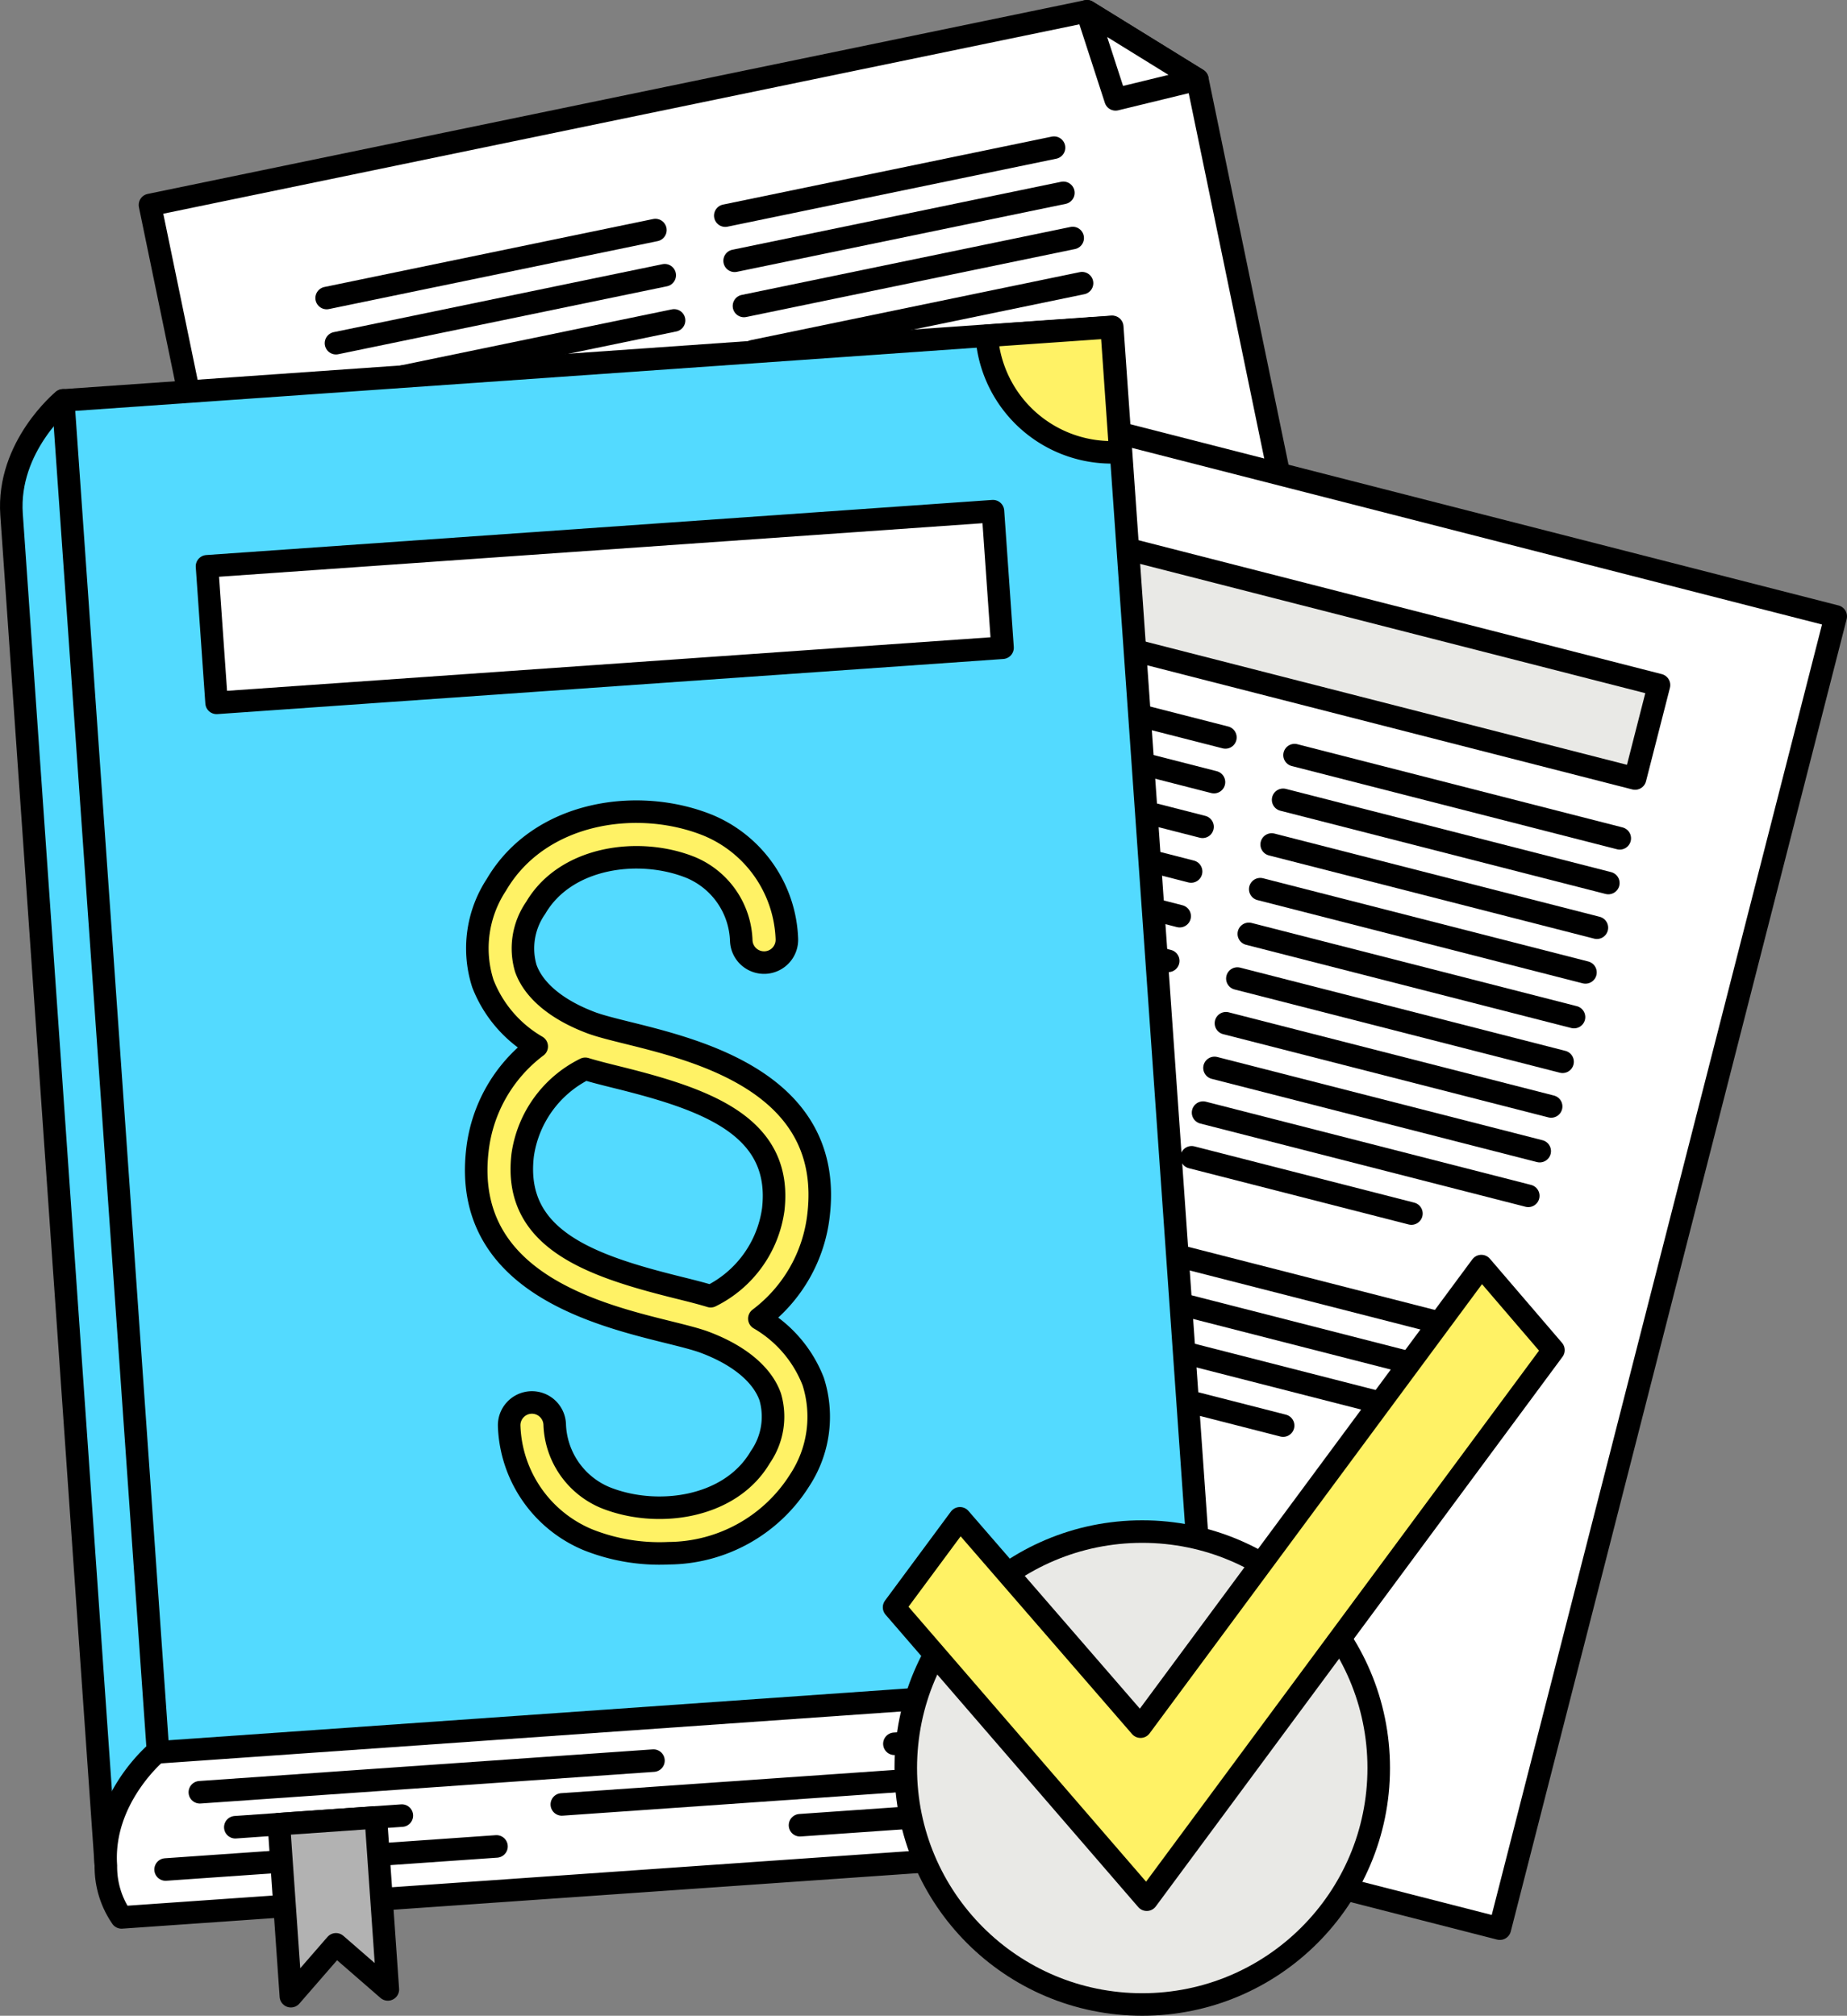
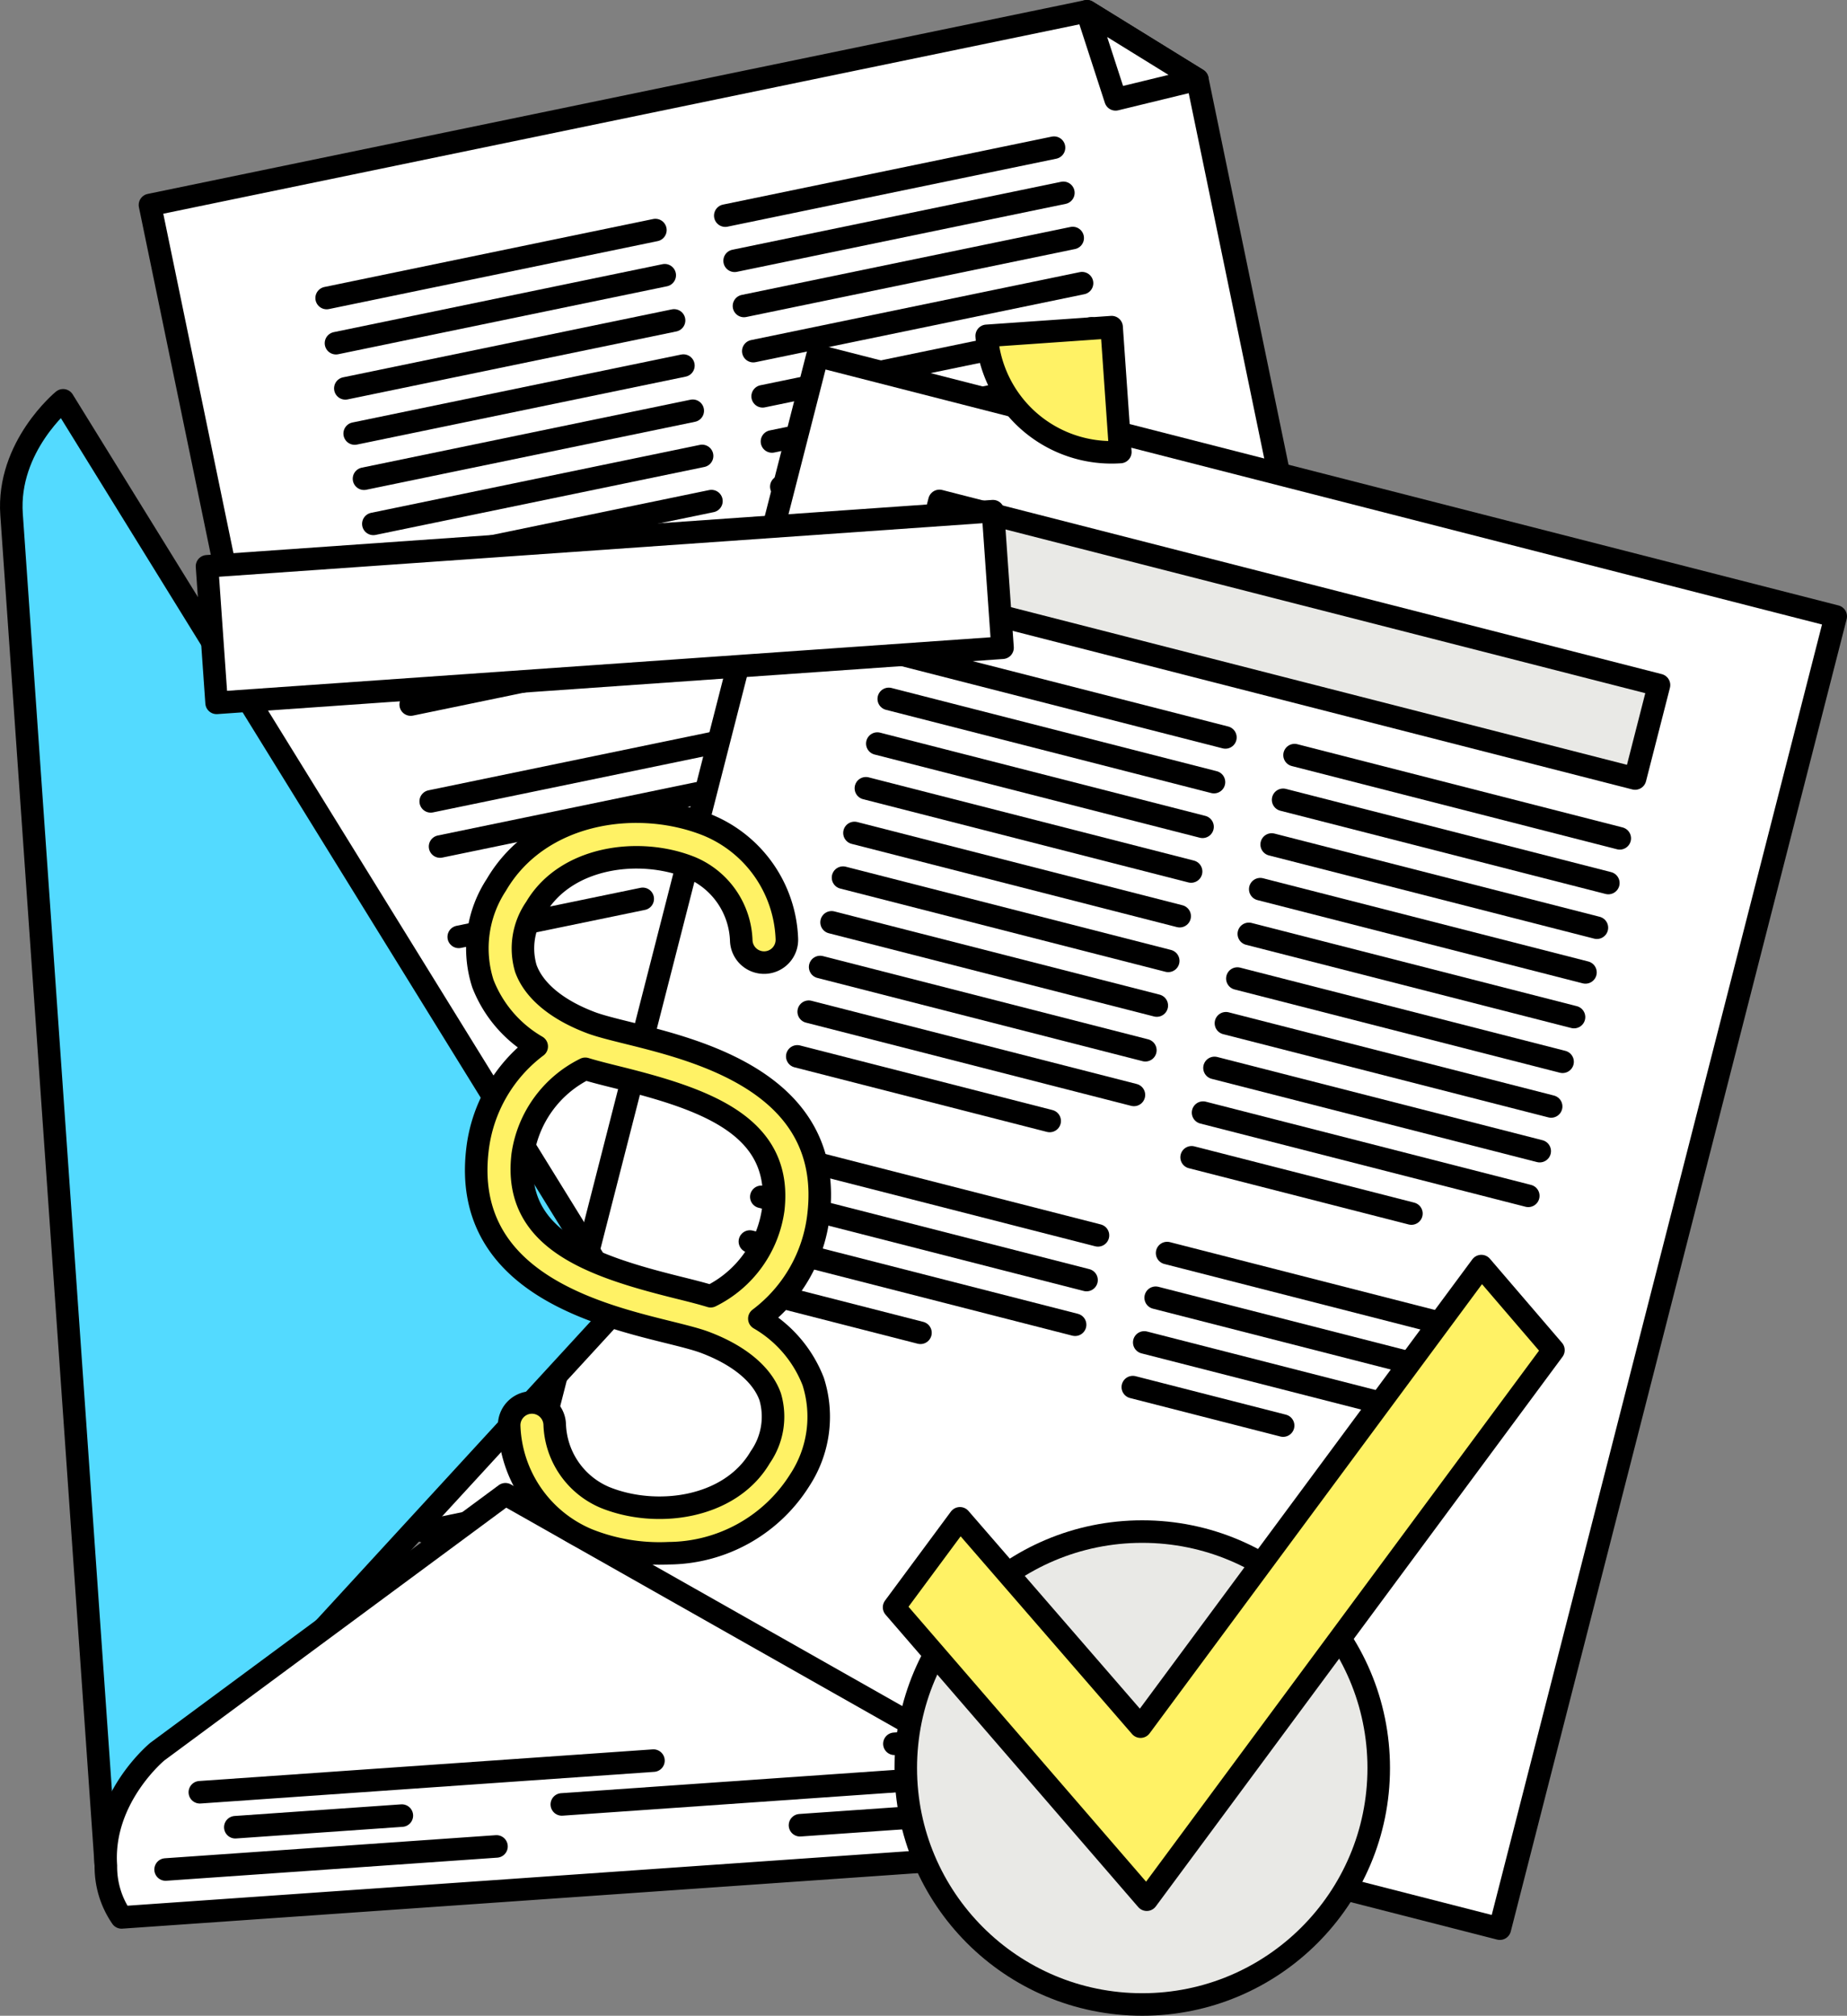
<svg xmlns="http://www.w3.org/2000/svg" width="122.93" height="134.174" viewBox="0 0 122.93 134.174">
  <rect x="0" y="0" width="122.93" height="134.174" fill="#808080" stroke="none" />
  <defs>
    <style>.cls-1{fill:#fff;}.cls-1,.cls-2,.cls-3,.cls-4,.cls-5{stroke:#000000;stroke-linecap:round;stroke-linejoin:round;stroke-width:1.5px;}.cls-2{fill:#e9e9e6;}.cls-3{fill:#53daff;}.cls-4{fill:#b2b2b2;}.cls-5{fill:#fff265;}</style>
  </defs>
  <title>Element 5</title>
  <g id="Ebene_2" data-name="Ebene 2">
    <g id="_03_Kopie_Kopie_Kopie_Kopie_2" data-name="03 Kopie Kopie Kopie Kopie 2">
      <polygon class="cls-1" points="96.746 87.777 28.236 101.941 9.981 13.643 72.345 0.75 79.693 5.29 96.746 87.777" />
      <line class="cls-1" x1="48.272" y1="14.353" x2="70.152" y2="9.829" />
      <line class="cls-1" x1="48.894" y1="17.359" x2="70.774" y2="12.836" />
      <line class="cls-1" x1="49.516" y1="20.366" x2="71.395" y2="15.843" />
      <line class="cls-1" x1="50.137" y1="23.373" x2="72.017" y2="18.849" />
      <line class="cls-1" x1="50.759" y1="26.38" x2="72.639" y2="21.856" />
      <line class="cls-1" x1="51.38" y1="29.386" x2="73.26" y2="24.863" />
      <line class="cls-1" x1="52.002" y1="32.393" x2="73.882" y2="27.87" />
      <line class="cls-1" x1="52.624" y1="35.4" x2="74.503" y2="30.876" />
      <line class="cls-1" x1="53.245" y1="38.406" x2="75.125" y2="33.883" />
      <line class="cls-1" x1="53.867" y1="41.413" x2="70.848" y2="37.902" />
      <line class="cls-1" x1="55.199" y1="47.856" x2="77.079" y2="43.333" />
      <line class="cls-1" x1="55.821" y1="50.863" x2="77.7" y2="46.339" />
      <line class="cls-1" x1="56.442" y1="53.87" x2="78.322" y2="49.346" />
      <line class="cls-1" x1="57.064" y1="56.876" x2="69.309" y2="54.345" />
      <line class="cls-1" x1="21.741" y1="19.838" x2="43.621" y2="15.314" />
      <line class="cls-1" x1="22.362" y1="22.844" x2="44.242" y2="18.321" />
      <line class="cls-1" x1="22.984" y1="25.851" x2="44.864" y2="21.328" />
      <line class="cls-1" x1="23.606" y1="28.858" x2="45.485" y2="24.335" />
      <line class="cls-1" x1="24.227" y1="31.865" x2="46.107" y2="27.341" />
      <line class="cls-1" x1="24.849" y1="34.871" x2="46.729" y2="30.348" />
      <line class="cls-1" x1="25.471" y1="37.878" x2="47.35" y2="33.355" />
      <line class="cls-1" x1="26.092" y1="40.885" x2="47.972" y2="36.361" />
      <line class="cls-1" x1="26.714" y1="43.892" x2="48.593" y2="39.368" />
      <line class="cls-1" x1="27.335" y1="46.898" x2="44.317" y2="43.387" />
      <line class="cls-1" x1="28.667" y1="53.341" x2="50.547" y2="48.818" />
      <line class="cls-1" x1="29.289" y1="56.348" x2="51.169" y2="51.825" />
-       <line class="cls-1" x1="29.911" y1="59.355" x2="51.79" y2="54.831" />
      <line class="cls-1" x1="30.532" y1="62.361" x2="42.778" y2="59.83" />
      <rect class="cls-1" x="42.136" y="30.947" width="69.959" height="90.165" transform="translate(21.257 -16.745) rotate(14.355)" />
      <rect class="cls-2" x="60.958" y="39.37" width="49.435" height="6.422" transform="translate(13.232 -19.912) rotate(14.355)" />
      <line class="cls-1" x1="86.161" y1="50.263" x2="107.806" y2="55.802" />
      <line class="cls-1" x1="85.4" y1="53.238" x2="107.045" y2="58.777" />
      <line class="cls-1" x1="84.639" y1="56.212" x2="106.284" y2="61.751" />
      <line class="cls-1" x1="83.878" y1="59.186" x2="105.523" y2="64.726" />
      <line class="cls-1" x1="83.117" y1="62.161" x2="104.761" y2="67.7" />
      <line class="cls-1" x1="82.355" y1="65.135" x2="104" y2="70.675" />
      <line class="cls-1" x1="81.594" y1="68.11" x2="103.239" y2="73.649" />
      <line class="cls-1" x1="80.833" y1="71.084" x2="102.478" y2="76.623" />
      <line class="cls-1" x1="80.072" y1="74.059" x2="101.717" y2="79.598" />
      <line class="cls-1" x1="79.31" y1="77.033" x2="93.939" y2="80.777" />
      <line class="cls-1" x1="77.679" y1="83.407" x2="99.324" y2="88.946" />
      <line class="cls-1" x1="76.918" y1="86.381" x2="98.563" y2="91.921" />
      <line class="cls-1" x1="76.157" y1="89.356" x2="97.802" y2="94.895" />
      <line class="cls-1" x1="75.396" y1="92.33" x2="85.401" y2="94.891" />
      <line class="cls-1" x1="59.915" y1="43.546" x2="81.559" y2="49.085" />
      <line class="cls-1" x1="59.153" y1="46.521" x2="80.798" y2="52.06" />
      <line class="cls-1" x1="58.392" y1="49.495" x2="80.037" y2="55.034" />
      <line class="cls-1" x1="57.631" y1="52.47" x2="79.276" y2="58.009" />
      <line class="cls-1" x1="56.87" y1="55.444" x2="78.515" y2="60.983" />
      <line class="cls-1" x1="56.109" y1="58.418" x2="77.753" y2="63.958" />
      <line class="cls-1" x1="55.347" y1="61.393" x2="76.992" y2="66.932" />
      <line class="cls-1" x1="54.586" y1="64.367" x2="76.231" y2="69.907" />
      <line class="cls-1" x1="53.825" y1="67.342" x2="75.47" y2="72.881" />
      <line class="cls-1" x1="53.064" y1="70.316" x2="69.863" y2="74.615" />
      <line class="cls-1" x1="51.433" y1="76.69" x2="73.077" y2="82.229" />
      <line class="cls-1" x1="50.671" y1="79.665" x2="72.316" y2="85.204" />
      <line class="cls-1" x1="49.91" y1="82.639" x2="71.555" y2="88.178" />
      <line class="cls-1" x1="49.149" y1="85.613" x2="61.263" y2="88.714" />
      <path class="cls-3" d="M4.2,26.646S.453,29.722.769,34.244L7.047,124.19,41.372,86.818Z" />
-       <path class="cls-1" d="M75.111,122.95,8.093,127.628a5.933,5.933,0,0,1-1.046-3.437c-.316-4.521,3.427-7.6,3.427-7.6L33.639,99.462l46.624,12.259-1.39,1.184.36,1.062-1.39,1.184.36,1.062-1.39,1.184.36,1.062-1.39,1.184.36,1.062-1.39,1.184Z" />
-       <rect class="cls-3" x="7.25" y="24.101" width="69.959" height="90.165" transform="matrix(0.998, -0.07, 0.07, 0.998, -4.715, 3.108)" />
+       <path class="cls-1" d="M75.111,122.95,8.093,127.628a5.933,5.933,0,0,1-1.046-3.437c-.316-4.521,3.427-7.6,3.427-7.6L33.639,99.462Z" />
      <line class="cls-1" x1="13.301" y1="119.298" x2="43.492" y2="117.191" />
      <line class="cls-1" x1="59.528" y1="116.072" x2="78.015" y2="114.781" />
      <line class="cls-1" x1="37.393" y1="120.108" x2="65.397" y2="118.154" />
      <line class="cls-1" x1="15.662" y1="121.625" x2="26.746" y2="120.851" />
      <line class="cls-1" x1="11.022" y1="124.44" x2="33.045" y2="122.903" />
      <line class="cls-1" x1="53.245" y1="121.493" x2="75.269" y2="119.956" />
-       <polygon class="cls-4" points="18.561 121.423 19.36 132.872 22.361 129.42 25.814 132.421 25.014 120.972 18.561 121.423" />
      <rect class="cls-1" x="14.013" y="35.848" width="52.414" height="9.108" transform="matrix(0.998, -0.07, 0.07, 0.998, -2.716, 2.899)" />
      <path class="cls-5" d="M54.483,80.852c1-8.695-7.877-10.9-12.645-12.084-1.022-.254-1.905-.473-2.488-.691-2.283-.856-3.83-2.143-4.356-3.625a4.719,4.719,0,0,1,.661-4.023c2.013-3.434,6.932-4.065,10.337-2.679a5.478,5.478,0,0,1,3.344,4.868,1.519,1.519,0,0,0,1.581,1.454h.005a1.518,1.518,0,0,0,1.449-1.58,8.521,8.521,0,0,0-5.233-7.554c-4.677-1.9-11.229-.946-14.1,3.957a7.693,7.693,0,0,0-.9,6.574,8.316,8.316,0,0,0,3.584,4.185,10.039,10.039,0,0,0-3.949,6.918c-1,8.694,7.876,10.9,12.644,12.084,1.022.254,1.905.473,2.488.691,2.283.856,3.83,2.143,4.356,3.625a4.716,4.716,0,0,1-.66,4.023c-2.013,3.434-6.93,4.065-10.337,2.679a5.479,5.479,0,0,1-3.345-4.868,1.519,1.519,0,0,0-1.581-1.453h0a1.519,1.519,0,0,0-1.449,1.581,8.522,8.522,0,0,0,5.234,7.553,12.868,12.868,0,0,0,5.379.9,10.377,10.377,0,0,0,8.722-4.856,7.692,7.692,0,0,0,.9-6.574,8.315,8.315,0,0,0-3.584-4.185A10.037,10.037,0,0,0,54.483,80.852Zm-19.7-3.935a7.6,7.6,0,0,1,4.169-5.774c.623.19,1.346.371,2.153.571,5.826,1.447,11,3.209,10.36,8.791A7.6,7.6,0,0,1,47.3,86.28c-.623-.191-1.346-.372-2.152-.572C39.318,84.26,34.143,82.5,34.784,76.917Z" />
      <path class="cls-5" d="M71.95,112.3l8.313-.58-.58-8.313A8.334,8.334,0,0,0,71.95,112.3Z" />
      <path class="cls-5" d="M74.565,30.088l-.58-8.313-8.313.58A8.334,8.334,0,0,0,74.565,30.088Z" />
      <circle class="cls-2" cx="76.024" cy="117.685" r="15.739" />
      <polygon class="cls-5" points="98.594 84.274 75.911 114.931 63.89 101.063 59.507 106.986 76.324 126.449 103.391 89.868 98.594 84.274" />
      <polygon class="cls-1" points="79.693 5.29 72.345 0.75 74.249 6.614 79.693 5.29" />
    </g>
  </g>
</svg>